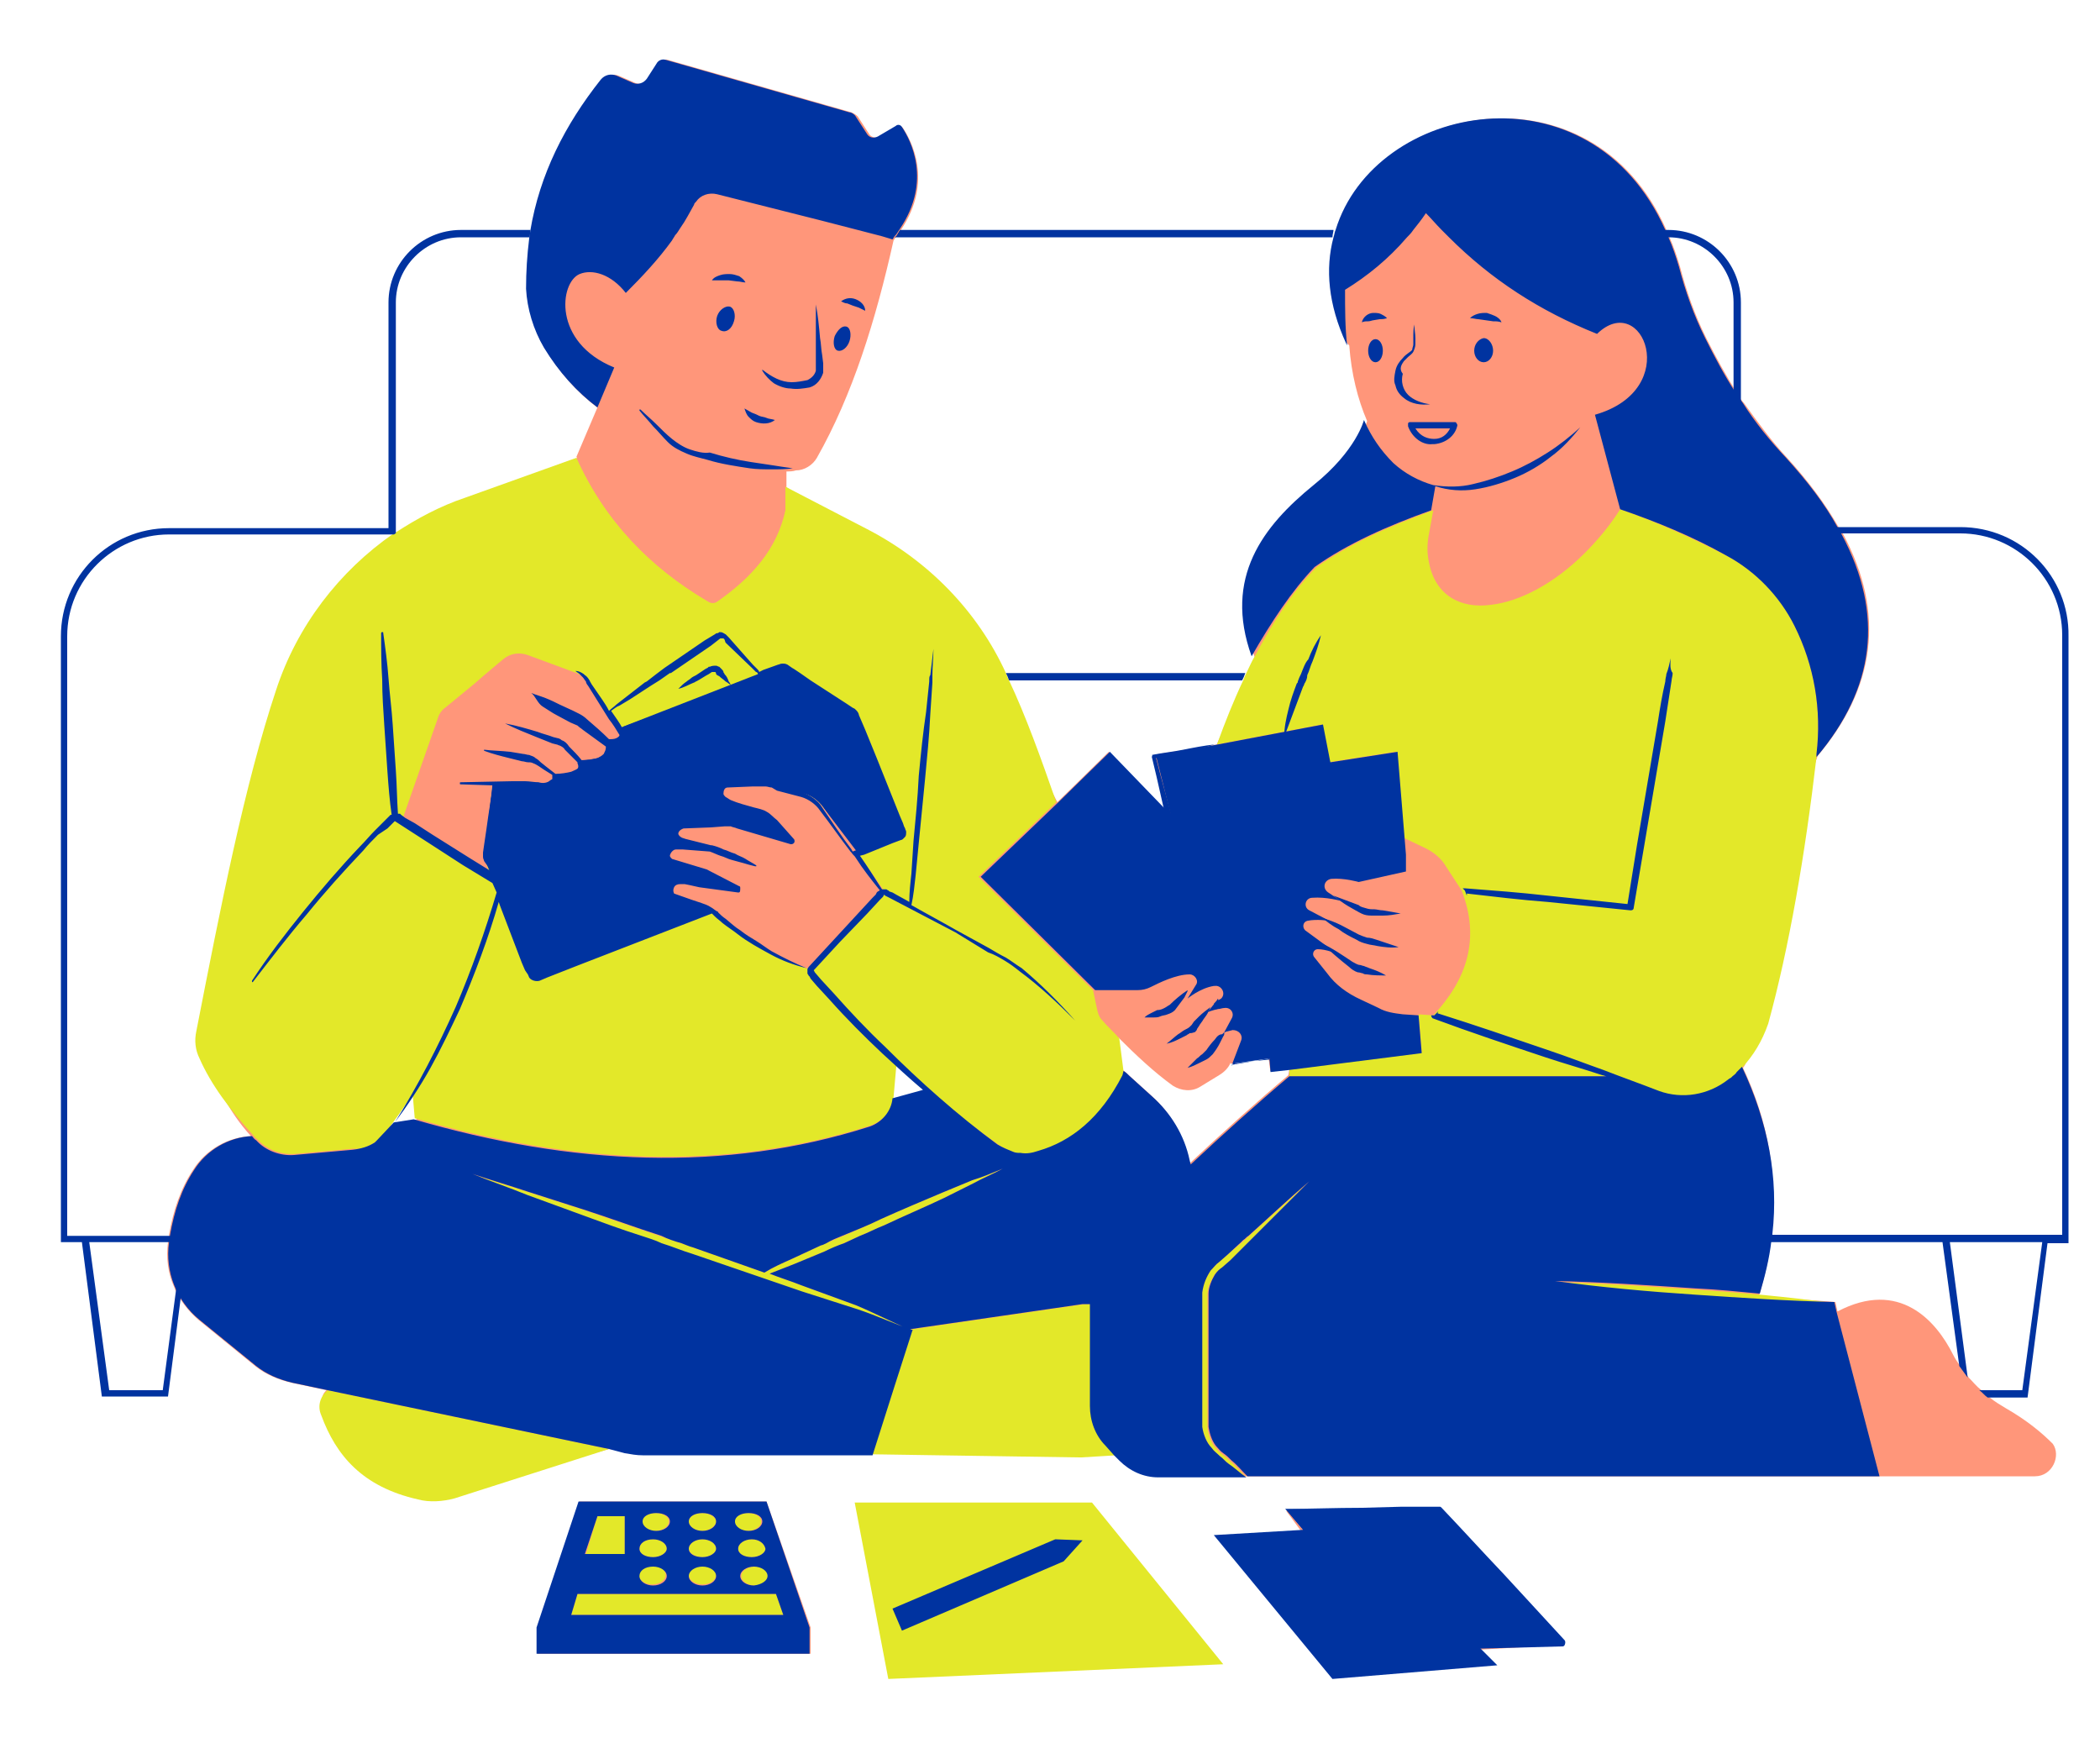
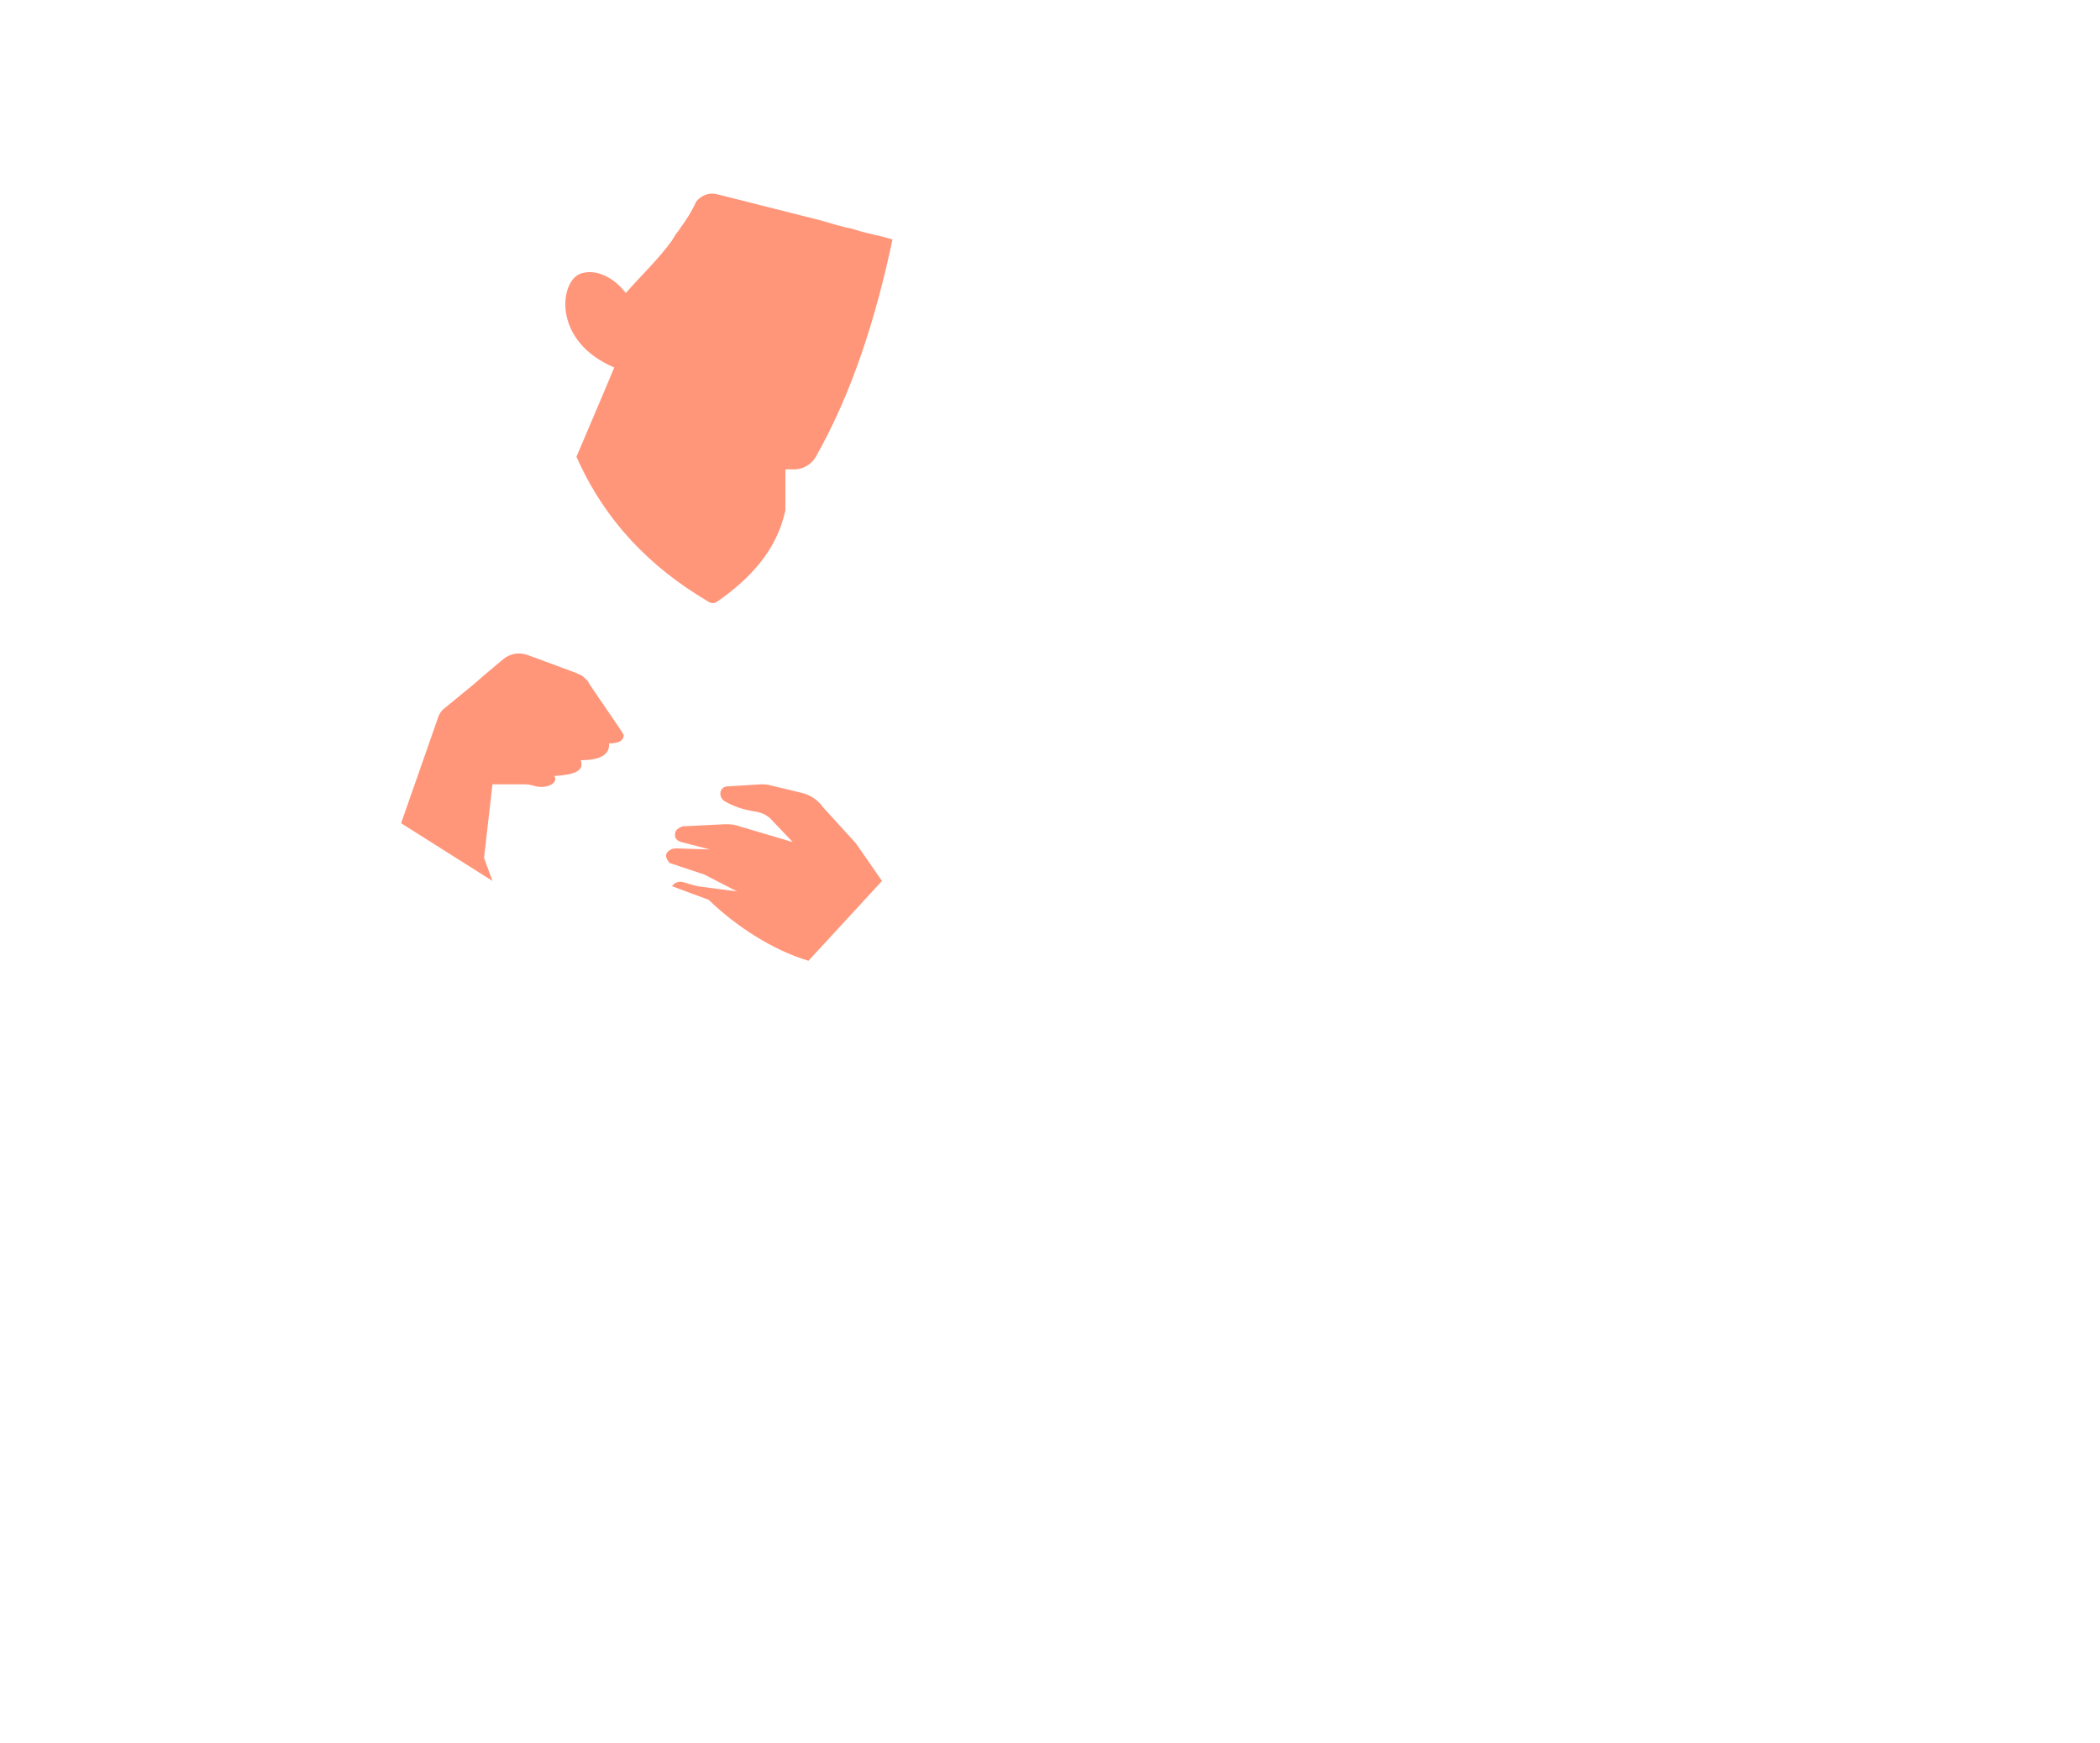
<svg xmlns="http://www.w3.org/2000/svg" xmlns:xlink="http://www.w3.org/1999/xlink" version="1.1" id="Capa_1" x="0px" y="0px" viewBox="0 0 200 166" style="enable-background:new 0 0 200 166;" xml:space="preserve">
  <style type="text/css">
	.st0{clip-path:url(#SVGID_2_);}
	.st1{fill:#FF967A;}
	.st2{clip-path:url(#SVGID_4_);}
	.st3{fill:#E3E829;}
	.st4{clip-path:url(#SVGID_6_);}
	.st5{fill:#0033A0;}
	.st6{clip-path:url(#SVGID_8_);}
</style>
  <g>
    <g>
      <defs>
-         <rect id="SVGID_1_" x="15.9" y="5.6" width="180.1" height="154.1" />
-       </defs>
+         </defs>
      <clipPath id="SVGID_2_">
        <use xlink:href="#SVGID_1_" style="overflow:visible;" />
      </clipPath>
      <g class="st0">
        <path class="st1" d="M103.5,143.5l11.6,14.4L85,159.3l-2.7-15.3L103.5,143.5z M55.2,143l-4,12v2.5h26V155L73,143H55.2z      M143.1,149.9c-2-2.1-4-4-6-6.1l0,0c0,0-0.1-0.1-0.2-0.1l-3.6-0.1l-3.7,0.1c-2.4,0.1-4.6,0.2-7,0.2h-0.1l0.1,0.1l-0.1-0.1     l1.4,1.9l-7.1,0.9l10.2,12.8l14.9-1l-1-1.4l0.2,0l6.9-0.4c0.1,0,0.2,0,0.2-0.1c0.1-0.1,0.1-0.3,0-0.5L143.1,149.9z M193.8,140.6     h-83.4c-1.4,0-2.7-0.6-3.7-1.6l-0.5-0.5l-3.8-1.1c-0.1,0-0.2,0-0.3,0l-19.4,1H61.2c-0.6,0-1.1-0.1-1.7-0.2L58,138l-14.6,4     c-1.1,0.4-2.3,0.4-3.5,0.1c-5.3-1.2-7.5-3.7-8.9-7.4c-0.3-0.8-0.6-1.7,0.1-2.3l-3.3-0.7c-1.3-0.3-2.5-0.8-3.5-1.6l-5.4-4.4     c-0.7-0.6-1.3-1.3-1.8-2.1c-0.2-0.3-0.4-0.7-0.5-1c-0.6-1.3-0.8-2.8-0.6-4.3c0,0,0-0.1,0-0.1c0-0.2,0.1-0.4,0.1-0.6     c0.4-2.3,1.1-4.4,2.3-6.2c1.2-1.9,3.3-3.1,5.5-3.2l0,0c-2.2-2.4-3.3-5-4.4-7.5c-0.4-0.8-0.4-1.7-0.3-2.6     c2.3-11.8,4.7-22.6,7.7-31.6c2.9-8.6,9.1-15.1,17.6-18.2L55,43.6l2-4.7c-2-1.5-3.7-3.4-5.1-5.7c-1-1.7-1.6-3.7-1.6-5.7     c0-1.7,0-3.3,0.3-4.8c0-0.2,0.1-0.4,0.1-0.7c0.9-5.4,3.3-10.1,6.7-14.4c0.4-0.4,1-0.6,1.5-0.4l1.6,0.7c0.5,0.2,1,0,1.3-0.4     l0.9-1.4c0.2-0.3,0.6-0.5,0.9-0.4l17.5,5c0.2,0.1,0.4,0.2,0.6,0.4l1.1,1.7c0.2,0.3,0.7,0.4,1,0.2l1.6-0.9     c0.2-0.1,0.5-0.1,0.6,0.1c0.8,1.2,2.9,5.1-0.2,9.7c0,0.1-0.1,0.1-0.1,0.2c-0.1,0.1-0.1,0.2-0.2,0.3c0,0.1-0.1,0.1-0.2,0.2     c-0.1,0.1-0.1,0.2-0.2,0.3c-1.7,7.6-3.9,14.7-7.3,20.7c-0.4,0.7-1.2,1.2-2,1.2c-0.3,0.1-0.6,0.1-0.9,0.1v1.5l7,5     c5.8,3,10.5,7.8,13.2,13.7c1.6,3.6,3.4,7,5.6,11.3l4.9-4.8l5.4,5.6c-0.4-1.7-0.8-3.4-1.2-5.1v0c0-0.1,0-0.2,0.1-0.2l0,0     c1-0.2,2-0.3,3-0.5c1-0.2,2-0.3,3-0.5c1.1-3,4.9-4.8,4.9-4.8l-1.3-3.5c-2.8-7.5,1.1-12.4,5.9-16.3c4.1-3.3,4.8-6.2,4.8-6.2h0     c-0.9-2.1-1.5-4.5-1.7-7.2l-0.2-0.2c-1.7-3.7-1.9-7.2-1.2-10.1c0-0.2,0.1-0.4,0.2-0.7c3.7-12.1,24.3-16.1,31.4,0c0,0,0,0,0,0     c0.1,0.2,0.2,0.4,0.3,0.7c0.4,0.9,0.7,1.8,1,2.8c0.6,2.3,1.4,4.6,2.5,6.8c0.9,1.8,1.9,3.6,2.9,5.2c0.2,0.3,0.4,0.7,0.7,1     c1.3,1.8,2.6,3.6,4.1,5.2c2.1,2.3,3.7,4.5,4.9,6.6c0.1,0.1,0.1,0.2,0.2,0.3c0.1,0.1,0.1,0.2,0.2,0.3c0,0,0,0,0,0     c4.1,7.6,3.1,14.7-2.4,21.2c-2.8,8.2-3.3,11.5-5.3,18.8c-0.6,1.7-0.7,9.7-1.8,10.9c3.4,7.2,3.7,14.6,1.5,21.8     c2.4,0.2,4.9,0.3,7.3,0.5c0,0,0,0,0,0l0.2,0.9c5.9-3.1,9.4,0.9,11,4.1c0.2,0.4,0.4,0.7,0.7,1.1c0.3,0.4,0.5,0.7,0.8,1.1     c0.4,0.4,0.7,0.8,1.2,1.2c0.3,0.2,0.5,0.5,0.8,0.7c0.5,0.4,1,0.7,1.5,1c2.1,1.2,3.5,2.4,4.5,3.4     C196.3,138.6,195.5,140.6,193.8,140.6z M39.7,106.6l-0.1-2.9c-0.6,0.9-1.8,2.7-2.5,3.5L39.7,106.6z M88.3,103.8     c-0.9-0.7-2.4-2.2-3.3-3l-0.2,4.1L88.3,103.8z M122.8,101.8l-1.8,0.2c-0.1-0.4-0.1-0.8-0.2-1.3h0c-1.2,0.2-2.3,0.4-3.5,0.6     c-0.1,0-0.1,0-0.1-0.1l0,0c-0.2,0.5-0.6,0.9-1.1,1.2l-1.8,1.1c-0.8,0.5-1.8,0.4-2.6-0.1c-1.8-1.3-3.5-2.9-5.2-4.6l0.4,3.1     c0.2,0.1,0.4,0.3,0.6,0.5l2.1,1.9c1.8,1.6,3.1,3.7,3.6,6.1l0.1,0.4c3.1-2.9,6.2-5.7,9.4-8.4L122.8,101.8z" />
      </g>
    </g>
    <g>
      <defs>
-         <rect id="SVGID_3_" x="18.5" y="42.8" width="156.9" height="117.2" />
-       </defs>
+         </defs>
      <clipPath id="SVGID_4_">
        <use xlink:href="#SVGID_3_" style="overflow:visible;" />
      </clipPath>
      <g class="st2">
        <path class="st3" d="M65.6,144.9c0-0.5,0.6-0.8,1.3-0.8c0.7,0,1.3,0.4,1.3,0.8s-0.6,0.9-1.3,0.9     C66.2,145.8,65.6,145.4,65.6,144.9z M63.7,144.9c0-0.5-0.6-0.8-1.3-0.8s-1.3,0.4-1.3,0.8s0.6,0.9,1.3,0.9S63.7,145.4,63.7,144.9z      M62.1,150.9c0.7,0,1.3-0.4,1.3-0.9c0-0.5-0.6-0.9-1.3-0.9c-0.7,0-1.3,0.4-1.3,0.9C60.9,150.5,61.4,150.9,62.1,150.9z      M66.9,148.3c0.7,0,1.3-0.4,1.3-0.8c0-0.5-0.6-0.9-1.3-0.9c-0.7,0-1.3,0.4-1.3,0.9C65.6,147.9,66.2,148.3,66.9,148.3z      M60.9,147.5c0,0.5,0.6,0.8,1.3,0.8c0.7,0,1.3-0.4,1.3-0.8c0-0.5-0.6-0.9-1.3-0.9C61.4,146.6,60.9,147,60.9,147.5z M31.2,132.4     c-0.7,0.6-1,1.5-0.6,2.4c1.4,3.8,3.9,6.8,9.2,8c1.1,0.3,2.4,0.2,3.5-0.1L58,138L31.2,132.4z M55,151.8l-0.6,2h20.2l-0.7-2H55z      M59.5,148v-3.6h-2.6l-1.1,3.6H59.5z M81.4,143.1l3.2,16.8l31.9-1.4l-12.5-15.4H81.4z M66.9,150.9c0.7,0,1.3-0.4,1.3-0.9     c0-0.5-0.6-0.9-1.3-0.9c-0.7,0-1.3,0.4-1.3,0.9C65.6,150.5,66.2,150.9,66.9,150.9z M81.5,124.3l-5.2-1.9c-1-0.4-2-0.7-3-1.1     c0.8-0.3,1.5-0.6,2.3-0.9l2.9-1.2c1.9-0.8,3.8-1.7,5.7-2.5c1.9-0.9,3.8-1.7,5.7-2.6l2.8-1.4c0.9-0.5,1.9-0.9,2.8-1.4     c-1,0.4-1.9,0.8-2.9,1.1l-2.9,1.2c-1.9,0.8-3.8,1.6-5.8,2.5c-1.9,0.9-3.8,1.7-5.7,2.5l-2.8,1.3c-0.9,0.4-1.8,0.8-2.6,1.3     c-2.3-0.8-4.5-1.6-6.8-2.4c-3.5-1.2-7-2.4-10.5-3.6l-5.3-1.7c-1.8-0.6-3.5-1.1-5.3-1.7c1.7,0.7,3.5,1.3,5.2,2l5.2,1.9     c3.5,1.3,7,2.5,10.4,3.7c3.5,1.2,7,2.4,10.5,3.6l5.3,1.7c1.8,0.6,3.5,1.4,5.3,2C84.9,125.9,83.2,125,81.5,124.3z M161.3,122.8     c-4.4-0.3-8.9-0.6-13.3-0.7c4.4,0.6,8.8,1,13.3,1.3c4.4,0.3,8.9,0.6,13.3,0.7C170.2,123.5,165.8,123.1,161.3,122.8z M116.9,119.5     l-0.8,0.7c-0.3,0.2-0.5,0.5-0.8,0.8c-0.4,0.6-0.7,1.3-0.8,2.1c0,0.7,0,1.4,0,2.1c0,2.8,0,5.6,0,8.5l0,1.1c0,0.4,0,0.7,0,1.1     c0.1,0.7,0.4,1.5,0.9,2c0.2,0.3,0.5,0.5,0.8,0.8c0.3,0.2,0.5,0.5,0.8,0.7c0.6,0.4,1.1,0.9,1.7,1.3c-0.5-0.5-1-1.1-1.5-1.5     c-0.3-0.3-0.5-0.5-0.8-0.7c-0.3-0.2-0.5-0.5-0.7-0.7c-0.4-0.5-0.6-1.2-0.7-1.8c0-0.3,0-0.7,0-1l0-1.1c0-2.8,0-5.6,0-8.5     c0-0.7,0-1.4,0-2.1c0-0.6,0.3-1.3,0.6-1.8c0.2-0.3,0.4-0.5,0.7-0.7l0.8-0.7l1.5-1.5c2-2,4-4,6-6c-2.1,1.9-4.2,3.8-6.3,5.7     L116.9,119.5z M84.9,131.9l-2.1,6.6l19.9,0.3c0.1,0,0.2,0,0.3,0l3.3-0.2l-0.8-0.9c-1-1-1.5-2.4-1.5-3.8v-9.7c-0.2,0-0.5,0-0.7,0     l-16.5,2.4h0l-0.1,0L84.9,131.9z M71.2,144.1c-0.7,0-1.3,0.4-1.3,0.8s0.6,0.9,1.3,0.9s1.3-0.4,1.3-0.9S71.9,144.1,71.2,144.1z      M71.6,146.6c-0.7,0-1.3,0.4-1.3,0.9c0,0.5,0.6,0.8,1.3,0.8c0.7,0,1.3-0.4,1.3-0.8C72.8,147,72.3,146.6,71.6,146.6z M70.6,150.1     c0,0.5,0.6,0.9,1.3,0.9c0.7,0,1.3-0.4,1.3-0.9c0-0.5-0.6-0.9-1.3-0.9C71.2,149.2,70.6,149.6,70.6,150.1z M35.7,108.8     c0.4-0.3,0.7-0.6,1-0.9c0.3-0.3,0.5-0.7,0.8-1.1c0.6-0.8,1.2-1.7,1.8-2.6l0.2,2.3c15.1,4.4,29.6,5.1,43.4,0.7     c0.6-0.2,1.1-0.6,1.5-1c0.4-0.5,0.6-1.1,0.7-1.7l0.3-3.4c0.9,0.9,1.8,1.7,2.8,2.5c2.3,2,4.6,3.8,7,5.5c0.5,0.3,1,0.5,1.5,0.7     c0.2,0.1,0.5,0.1,0.7,0.1c0.6,0.1,1.1,0,1.7-0.2c3.1-0.9,5.9-3.1,8-7.2L107,102l-0.4-3.1c-0.5-0.6-1.1-1.1-1.6-1.7     c-0.3-0.3-0.4-0.6-0.5-1l-0.4-1.9L93.2,83.5l7.4-7.1c-1.5-4.3-2.9-8.2-4.5-11.6c-0.1-0.2-0.2-0.4-0.3-0.7c0,0,0,0,0,0     c-2.7-5.9-7.4-10.7-13.2-13.7l-7.9-4.1v2.3c-0.8,3.6-3.1,6.4-6.4,8.6c-0.3,0.2-0.7,0.2-1,0c-5.4-3.2-9.7-7.6-12.4-13.6l-10.6,3.8     c-2.4,0.8-4.6,2-6.6,3.3c-0.1,0-0.1,0.1-0.2,0.1c-5.2,3.6-9.2,8.8-11.2,14.9c-3,9-5.3,20.7-7.6,32.5c-0.2,0.9-0.1,1.8,0.3,2.6     c1.1,2.5,2.9,4.9,5.1,7.3c0.1,0.1,0.2,0.3,0.4,0.4c0.9,1,2.3,1.5,3.6,1.4l5.6-0.5C34.4,109.5,35.1,109.2,35.7,108.8z M126.5,72.6     l6.4-1l0.8,9.8v-1.6l2.1,1c0.8,0.4,1.5,1,1.9,1.7l1.5,2.3c1.8,4.6,0.5,8.5-2.7,11.9l-1.4-0.1l0.3,3.6l-12.6,1.6l0,0.7h29.9     c0.5,0,1.1,0.1,1.6,0.2c0.1,0,0.1,0,0.2,0.1l3.5,1.2c2.2,0.8,4.7,0.4,6.6-1.1c0.1-0.1,0.2-0.1,0.3-0.2c0,0,0.1-0.1,0.1-0.1     c0.1-0.1,0.3-0.2,0.4-0.4c0.2-0.2,0.3-0.3,0.5-0.5c1.1-1.2,1.9-2.5,2.5-4.2c2-7.3,3.5-16,4.6-25.4c0-0.1,0-0.2,0-0.3     c0.5-4.2-0.2-8.4-2.1-12.2c-1.4-2.9-3.7-5.2-6.5-6.7c-3.3-1.7-6.6-3.2-10.1-4.4c-1,1.6-2.2,3-3.4,4.2c-2.9,2.9-6.2,4.6-8.9,4.9     c-2.9,0.4-5.3-0.9-5.9-4c-0.2-0.9-0.2-1.8,0-2.8l0.4-2.2c-4.2,1.5-8,3.2-11.1,5.4c-2.2,2.2-4.1,5.1-5.9,8.5v0     c-0.3,0.5-0.5,1-0.8,1.6c-0.1,0.2-0.2,0.4-0.3,0.7c-0.9,1.9-1.7,3.9-2.5,6.1l10-1.9L126.5,72.6z" />
      </g>
    </g>
    <g>
      <defs>
-         <rect id="SVGID_5_" x="5.8" y="21.4" width="191.2" height="138.6" />
-       </defs>
+         </defs>
      <clipPath id="SVGID_6_">
        <use xlink:href="#SVGID_5_" style="overflow:visible;" />
      </clipPath>
      <g class="st4">
-         <path class="st5" d="M85.9,79c0.1,0.3,0,0.6-0.3,0.7l-4.1,1.6l-3.1-4.4c-0.5-0.7-1.2-1.2-2.1-1.4l-2.9-0.7     c-0.3-0.1-0.6-0.1-1-0.1l-3.2,0.2c-0.7,0.1-0.8,1-0.2,1.4c0.7,0.4,1.6,0.8,3,1c0.6,0.1,1.2,0.4,1.6,0.9l1.9,2l-5.4-1.6     c-0.3-0.1-0.7-0.1-1.1-0.1l-4,0.2c-0.5,0.2-0.7,0.4-0.7,0.7c-0.1,0.4,0.2,0.7,0.6,0.8l2.7,0.7l-3.1-0.1c-0.2,0-0.4,0-0.6,0.1     c-0.6,0.3-0.6,0.8-0.1,1.3l3.3,1.1l3.1,1.6l-3.8-0.5L65,84c-0.4-0.1-0.8,0.1-1,0.4c-0.2,0.3-0.1,0.5,0.1,0.8l3.5,1.3     c0,0,0.1,0.1,0.1,0.1l-16.6,6.5c-0.3,0.1-0.6,0-0.7-0.3l-3.5-9.1l-0.8-2.1c0-0.1,0-0.2,0-0.3l0.8-6.8v0h0l0.1-0.5l12.1-4.7     l15.4-6c0.2-0.1,0.4,0,0.5,0.1l6.3,4.2c0.1,0.1,0.2,0.1,0.2,0.3L85.9,79z M115.8,95.4l-0.8,1c0,0,0.5-0.2,1-0.3     c0.2,0,0.4-0.1,0.6-0.1c0.6-0.1,1,0.5,0.7,1l-0.7,1.3c0,0,0.4-0.1,0.8-0.2c0.6,0,1,0.5,0.8,1l-0.8,2.1l0,0c0,0.1,0,0.1-0.1,0.2     l0.1-0.1l3.5-0.5l0.1,1.3l1.8-0.2l12.6-1.6l-0.3-3.6l-1.5-0.1c-0.8-0.1-1.6-0.2-2.3-0.6l-1.7-0.8c-1.3-0.6-2.4-1.4-3.2-2.5     l-1.2-1.5c-0.3-0.3-0.1-0.8,0.3-0.8c0.8,0,1.7,0.4,1.8,0.4l-3-2.2c-0.3-0.3-0.2-0.8,0.2-0.9c0.9-0.2,2.1,0,2.1,0l-1.9-1     c-0.6-0.3-0.4-1.2,0.3-1.2c1.3-0.1,2.7,0.3,2.7,0.3l-1.2-0.8c-0.6-0.4-0.4-1.2,0.3-1.3c1.2-0.1,2.6,0.3,2.6,0.3l4.5-1v-1.6     l-0.8-9.8l-6.4,1l-0.7-3.6l-10,1.9l-5.9,1.1l1.4,5.6l-5.8-6l-4.9,4.8l-7.4,7.1l10.9,10.8h4c0.5,0,0.9-0.1,1.3-0.3     c0.8-0.4,2.4-1.2,3.7-1.2c0.5,0,0.9,0.6,0.6,1l-0.8,1.3c0,0,1.2-1,2.5-1.2c0,0,0,0,0.1,0c0.6-0.1,1.1,0.7,0.6,1.2L115.8,95.4z      M137.1,143.7h-14.7l1.7,2l-8.5,0.5l11.3,13.7l15.7-1.3l-1.9-1.9l8.1-0.2L137.1,143.7z M50.4,22.6h-6.5c-3.4,0-6.2,2.8-6.2,6.2     v22c-0.1,0-0.1,0.1-0.2,0.1H16.1c-5.3,0-9.7,4.3-9.7,9.7v57.1H18l-0.8,6L16,133H9.7l-1.9-14.7h-2V60.6c0-5.7,4.6-10.3,10.3-10.3     H37V28.8c0-3.8,3.1-6.9,6.9-6.9h6.6C50.5,22.1,50.5,22.4,50.4,22.6z M8.5,118.3l1.9,14.1h5.1l1.3-9.8l0.6-4.3H8.5z M186.7,50.2     h-11.9c0.1,0.1,0.1,0.2,0.2,0.3c0.1,0.1,0.1,0.2,0.2,0.3c0,0,0,0,0,0h11.5c5.3,0,9.7,4.3,9.7,9.7v57.1h-27.7c0,0.2,0,0.4-0.1,0.7     H185l1.6,11.8c0.3,0.4,0.5,0.7,0.8,1.1l-1.7-12.9h8.8l-1.9,14.1h-4.1c0.3,0.2,0.5,0.5,0.8,0.7h3.8l1.9-14.7h2V60.6     C197.1,54.9,192.5,50.2,186.7,50.2z M127,21.9H85.7c0,0.1-0.1,0.1-0.1,0.2c-0.1,0.1-0.1,0.2-0.2,0.3c0,0.1-0.1,0.1-0.2,0.2h41.7     C126.9,22.3,127,22.1,127,21.9z M158.9,21.9h-0.5c0,0,0,0,0,0c0.1,0.2,0.2,0.4,0.3,0.7h0.2c3.4,0,6.2,2.8,6.2,6.2v8.6     c0.2,0.3,0.4,0.7,0.7,1v-9.6C165.8,25,162.7,21.9,158.9,21.9z M118.3,64.8c0.1-0.2,0.2-0.4,0.3-0.7H95.8c0.1,0.2,0.2,0.4,0.3,0.7     H118.3z" />
-       </g>
+         </g>
    </g>
-     <path class="st1" d="M59.1,69.5l0.3,0.5c0,0.5-0.4,0.8-1.4,0.8c0.1,1.1-0.9,1.6-2.7,1.6c0.4,1-0.6,1.4-2.5,1.5   c0.4,0.7-0.7,1.2-1.7,1c-0.4-0.1-0.7-0.2-1.1-0.2h-3.1v0l-0.8,7l0.8,2.2l-8.7-5.5l3.5-10c0.1-0.4,0.4-0.8,0.7-1l2.8-2.3l0.8-0.7   l1.9-1.6c0.7-0.6,1.6-0.7,2.4-0.4l4.6,1.7c0.2,0.1,0.4,0.2,0.6,0.3c0.2,0.2,0.5,0.4,0.6,0.7c0,0,0,0,0,0L59.1,69.5z M78.4,76.9   c-0.5-0.7-1.2-1.2-2.1-1.4l-2.9-0.7c-0.3-0.1-0.6-0.1-1-0.1l-3.2,0.2c-0.7,0.1-0.8,1-0.2,1.4c0.7,0.4,1.6,0.8,3,1   c0.6,0.1,1.2,0.4,1.6,0.9l1.9,2l-5.4-1.6c-0.3-0.1-0.7-0.1-1.1-0.1l-4,0.2c-0.5,0.2-0.7,0.4-0.7,0.7c-0.1,0.4,0.2,0.7,0.6,0.8   l2.7,0.7l-3.1-0.1c-0.2,0-0.4,0-0.6,0.1c-0.6,0.3-0.6,0.8-0.1,1.3l3.3,1.1l3.1,1.6l-3.8-0.5L65,84c-0.4-0.1-0.8,0.1-1,0.4   c-0.2,0.3-0.1,0.5,0.1,0.8l3.5,1.3c0,0,0.1,0.1,0.1,0.1c2.5,2.4,6,4.7,9.4,5.7l7-7.6l-2.5-3.6L78.4,76.9z M68.3,57.3   c3.3-2.3,5.7-5,6.5-8.7v-3.9c0.3,0,0.6,0,0.9,0c0.8,0,1.6-0.5,2-1.2c3.4-6,5.7-13.1,7.3-20.7c-0.4-0.1-0.7-0.2-1.1-0.3   c-0.9-0.2-1.8-0.4-2.7-0.7c-1-0.2-2-0.5-3-0.8l-9.9-2.5c0,0,0,0,0,0c-0.8-0.2-1.5,0.1-2,0.7c-0.4,0.9-0.9,1.7-1.5,2.5   c-0.1,0.2-0.3,0.4-0.5,0.7c-0.1,0.2-0.2,0.3-0.3,0.5c-1.3,1.8-2.9,3.3-4.4,5c-1.4-1.8-3.2-2.3-4.4-1.8c-1.9,0.8-2.6,6.4,3.3,8.9   l-1.6,3.8l-2,4.7c2.7,6.1,7,10.5,12.4,13.7C67.7,57.5,68,57.5,68.3,57.3z" />
+     <path class="st1" d="M59.1,69.5l0.3,0.5c0,0.5-0.4,0.8-1.4,0.8c0.1,1.1-0.9,1.6-2.7,1.6c0.4,1-0.6,1.4-2.5,1.5   c0.4,0.7-0.7,1.2-1.7,1c-0.4-0.1-0.7-0.2-1.1-0.2h-3.1v0l-0.8,7l0.8,2.2l-8.7-5.5l3.5-10c0.1-0.4,0.4-0.8,0.7-1l2.8-2.3l0.8-0.7   l1.9-1.6c0.7-0.6,1.6-0.7,2.4-0.4l4.6,1.7c0.2,0.1,0.4,0.2,0.6,0.3c0.2,0.2,0.5,0.4,0.6,0.7c0,0,0,0,0,0L59.1,69.5z M78.4,76.9   c-0.5-0.7-1.2-1.2-2.1-1.4l-2.9-0.7c-0.3-0.1-0.6-0.1-1-0.1l-3.2,0.2c-0.7,0.1-0.8,1-0.2,1.4c0.7,0.4,1.6,0.8,3,1   c0.6,0.1,1.2,0.4,1.6,0.9l1.9,2l-5.4-1.6c-0.3-0.1-0.7-0.1-1.1-0.1l-4,0.2c-0.5,0.2-0.7,0.4-0.7,0.7c-0.1,0.4,0.2,0.7,0.6,0.8   l2.7,0.7l-3.1-0.1c-0.2,0-0.4,0-0.6,0.1c-0.6,0.3-0.6,0.8-0.1,1.3l3.3,1.1l3.1,1.6l-3.8-0.5L65,84c-0.4-0.1-0.8,0.1-1,0.4   l3.5,1.3c0,0,0.1,0.1,0.1,0.1c2.5,2.4,6,4.7,9.4,5.7l7-7.6l-2.5-3.6L78.4,76.9z M68.3,57.3   c3.3-2.3,5.7-5,6.5-8.7v-3.9c0.3,0,0.6,0,0.9,0c0.8,0,1.6-0.5,2-1.2c3.4-6,5.7-13.1,7.3-20.7c-0.4-0.1-0.7-0.2-1.1-0.3   c-0.9-0.2-1.8-0.4-2.7-0.7c-1-0.2-2-0.5-3-0.8l-9.9-2.5c0,0,0,0,0,0c-0.8-0.2-1.5,0.1-2,0.7c-0.4,0.9-0.9,1.7-1.5,2.5   c-0.1,0.2-0.3,0.4-0.5,0.7c-0.1,0.2-0.2,0.3-0.3,0.5c-1.3,1.8-2.9,3.3-4.4,5c-1.4-1.8-3.2-2.3-4.4-1.8c-1.9,0.8-2.6,6.4,3.3,8.9   l-1.6,3.8l-2,4.7c2.7,6.1,7,10.5,12.4,13.7C67.7,57.5,68,57.5,68.3,57.3z" />
    <g>
      <defs>
-         <rect id="SVGID_7_" x="15.9" y="5.6" width="164" height="152.3" />
-       </defs>
+         </defs>
      <clipPath id="SVGID_8_">
        <use xlink:href="#SVGID_7_" style="overflow:visible;" />
      </clipPath>
      <g class="st6">
        <path class="st5" d="M130.4,92.2c0.6,0.2,1.1,0.4,1.6,0.7c-0.6,0-1.2,0-1.8-0.1c-0.1,0-0.3,0-0.4-0.1c-0.1,0-0.3-0.1-0.5-0.1     c-0.3-0.1-0.6-0.3-0.8-0.5c-0.9-0.7-1.8-1.5-2.7-2.3c1.1,0.5,2.1,1.2,3,1.8c0.2,0.1,0.5,0.3,0.7,0.3c0.1,0,0.3,0.1,0.4,0.1     C130.1,92.1,130.2,92.1,130.4,92.2z M125.2,54c3.1-2.2,6.9-3.9,11.1-5.4l0.4-2.3c1.2,0.4,2.5,0.5,3.8,0.3     c1.3-0.2,2.6-0.6,3.8-1.1c1.2-0.5,2.4-1.2,3.4-2c1.1-0.8,2-1.8,2.8-2.8c-1,0.9-2,1.7-3.1,2.4c-1.1,0.7-2.2,1.3-3.4,1.8     c-1.2,0.5-2.4,0.9-3.7,1.2c-1.2,0.3-2.5,0.3-3.8,0.1c-1.4-0.4-2.7-1.1-3.8-2.1c-1.2-1.2-2.1-2.5-2.8-4.1h0c0,0-0.7,2.9-4.8,6.2     c-4.8,3.9-8.6,8.8-5.9,16.3C121.1,59.2,123,56.3,125.2,54z M73,143l4.1,12v2.5h-26V155l4-12H73z M71.6,146.6     c-0.7,0-1.3,0.4-1.3,0.9c0,0.5,0.6,0.8,1.3,0.8c0.7,0,1.3-0.4,1.3-0.8C72.8,147,72.3,146.6,71.6,146.6z M70,144.9     c0,0.5,0.6,0.9,1.3,0.9s1.3-0.4,1.3-0.9s-0.6-0.8-1.3-0.8S70,144.4,70,144.9z M65.6,144.9c0,0.5,0.6,0.9,1.3,0.9     c0.7,0,1.3-0.4,1.3-0.9s-0.6-0.8-1.3-0.8C66.2,144.1,65.6,144.4,65.6,144.9z M65.6,147.5c0,0.5,0.6,0.8,1.3,0.8     c0.7,0,1.3-0.4,1.3-0.8c0-0.5-0.6-0.9-1.3-0.9C66.2,146.6,65.6,147,65.6,147.5z M65.6,150.1c0,0.5,0.6,0.9,1.3,0.9     c0.7,0,1.3-0.4,1.3-0.9c0-0.5-0.6-0.9-1.3-0.9C66.2,149.2,65.6,149.6,65.6,150.1z M61.2,144.9c0,0.5,0.6,0.9,1.3,0.9     s1.3-0.4,1.3-0.9s-0.6-0.8-1.3-0.8S61.2,144.4,61.2,144.9z M60.9,147.5c0,0.5,0.6,0.8,1.3,0.8c0.7,0,1.3-0.4,1.3-0.8     c0-0.5-0.6-0.9-1.3-0.9C61.4,146.6,60.9,147,60.9,147.5z M60.9,150.1c0,0.5,0.6,0.9,1.3,0.9c0.7,0,1.3-0.4,1.3-0.9     c0-0.5-0.6-0.9-1.3-0.9C61.4,149.2,60.9,149.6,60.9,150.1z M55.7,148h3.8v-3.6h-2.6L55.7,148z M73.9,151.8H55l-0.6,2h20.2     L73.9,151.8z M73.1,150.1c0-0.5-0.6-0.9-1.3-0.9c-0.7,0-1.3,0.4-1.3,0.9c0,0.5,0.6,0.9,1.3,0.9C72.6,150.9,73.1,150.5,73.1,150.1     z M117.4,101.4c1.2-0.2,2.3-0.4,3.5-0.6h0c0.1,0.4,0.1,0.8,0.2,1.3c-0.2-2.4-0.4-4.7-0.6-7.1l-0.3-3.5l-0.4-3.5     c-0.3-2.3-0.5-4.7-0.8-7l-0.4-3.5c-0.1-1.1-0.3-2.2-0.4-3.3l4.1-0.7c1.5-0.3,2.9-0.5,4.4-0.8c-1.5,0.2-2.9,0.3-4.4,0.5l-4.4,0.6     c-0.1,0-0.2,0.1-0.2,0.3l0,0c0.1,1.2,0.2,2.4,0.4,3.5l0.4,3.5c0.3,2.4,0.5,4.7,0.8,7l0.4,3.5l0.5,3.5c0.3,1.9,0.5,3.8,0.8,5.8     c0,0,0,0,0,0c-1.1,0.1-2.3,0.2-3.4,0.4c0-0.1,0-0.1-0.1-0.2l-0.1,0.2l0,0c0,0.1,0,0.1-0.1,0.2     C117.3,101.4,117.3,101.4,117.4,101.4z M131,32.3c-0.4,0-0.7,0.5-0.7,1.1c0,0.6,0.3,1.1,0.7,1.1c0.4,0,0.7-0.5,0.7-1.1     C131.7,32.8,131.4,32.3,131,32.3z M131.7,86.7c-0.3,0-0.6-0.1-0.8-0.1c-0.3,0-0.5,0-0.8-0.1c-0.3-0.1-0.5-0.1-0.7-0.3     c-0.3-0.1-0.5-0.2-0.8-0.3c-0.5-0.2-1.1-0.4-1.6-0.6c0.5,0.4,0.9,0.7,1.4,1c0.2,0.1,0.5,0.3,0.7,0.4c0.2,0.1,0.5,0.3,0.8,0.4     c0.3,0.1,0.6,0.1,0.9,0.1c0.3,0,0.6,0,0.9,0c0.6,0,1.1-0.1,1.7-0.2C132.9,86.9,132.3,86.8,131.7,86.7z M115.7,99     c-0.3,0.3-0.6,0.7-0.8,1c-0.1,0.1-0.2,0.2-0.4,0.4c-0.2,0.1-0.3,0.3-0.5,0.4c-0.3,0.3-0.6,0.6-0.9,0.9c0.4-0.1,0.8-0.3,1.2-0.5     c0.2-0.1,0.4-0.2,0.6-0.3c0.2-0.1,0.4-0.3,0.6-0.5c0.3-0.4,0.5-0.7,0.7-1.1c0.1-0.2,0.2-0.4,0.3-0.6c0.1-0.1,0.1-0.2,0.1-0.4     c0,0,0.1,0,0.1,0c0-0.1,0-0.1,0-0.2l0,0.1c0,0,0,0,0,0c-0.1,0.1-0.2,0.2-0.3,0.3C116.1,98.5,115.9,98.7,115.7,99z M123.9,64.2     c-0.1,0.2-0.2,0.4-0.3,0.7c0,0.1,0,0.1-0.1,0.2c-0.3,0.8-0.6,1.6-0.8,2.5c-0.2,0.8-0.4,1.7-0.4,2.6l1.8-4.8     c0.1-0.1,0.1-0.3,0.2-0.4c0.1-0.2,0.2-0.4,0.2-0.7c0.2-0.4,0.3-0.9,0.5-1.3c0.3-0.8,0.6-1.6,0.8-2.5c-0.5,0.7-0.9,1.5-1.2,2.3     C124.3,63.1,124.1,63.7,123.9,64.2z M143,30.7c-0.1-0.3-0.4-0.5-0.6-0.6c-0.2-0.1-0.5-0.2-0.8-0.3c-0.3,0-0.6,0-0.9,0.1     c-0.3,0.1-0.5,0.2-0.7,0.4c0.3,0,0.6,0.1,0.8,0.1l0.7,0.1l0.7,0.1C142.5,30.6,142.7,30.6,143,30.7z M140.4,33.4     c0,0.6,0.4,1.1,0.9,1.1c0.5,0,0.9-0.5,0.9-1.1c0-0.6-0.4-1.2-0.9-1.2C140.8,32.3,140.4,32.8,140.4,33.4z M159.1,62.7     c-0.1,0.5-0.2,1-0.4,1.5c0,0.2-0.1,0.4-0.1,0.7c-0.3,1.3-0.5,2.5-0.7,3.8l-1,5.9l-1,5.9l-0.9,5.6l-7.6-0.8     c-2.6-0.3-5.3-0.5-7.9-0.7h0c-0.1,0-0.1,0-0.2,0l0.2,0.2c0.1,0.2,0.1,0.3,0.2,0.5l0-0.2c2.6,0.3,5.1,0.6,7.7,0.8l7.9,0.8     c0.2,0,0.3-0.1,0.3-0.3l1-5.9l1-5.9l1-5.9c0.2-1.3,0.4-2.6,0.6-3.9c0-0.2,0.1-0.4,0.1-0.7C159,63.7,159.1,63.2,159.1,62.7     C159.1,62.7,159.1,62.7,159.1,62.7C159.1,62.7,159.1,62.7,159.1,62.7z M131.5,29.9c-0.2-0.1-0.5-0.1-0.7-0.1     c-0.5,0-1,0.4-1.1,0.9c0.2-0.1,0.4-0.1,0.6-0.1c0.2,0,0.4-0.1,0.5-0.1l0.6-0.1c0.2,0,0.4,0,0.7-0.1     C131.9,30.1,131.7,30,131.5,29.9z M134.1,40.6c0-0.1,0-0.2,0-0.3c0.1-0.1,0.1-0.1,0.2-0.1h4.2c0.1,0,0.2,0,0.2,0.1     c0.1,0.1,0.1,0.2,0.1,0.2c-0.2,1-1.1,1.7-2.2,1.8c-0.1,0-0.1,0-0.2,0C135.5,42.4,134.5,41.7,134.1,40.6z M134.8,40.8     c0.5,0.8,1.2,1,1.8,1c0.7,0,1.2-0.4,1.5-1H134.8z M133.7,34.4l0.2-0.2c0.1-0.1,0.1-0.1,0.2-0.2c0.1-0.1,0.4-0.3,0.5-0.5     c0.1-0.2,0.2-0.5,0.2-0.7l0-0.6c0-0.4-0.1-0.8-0.1-1.3c0,0,0,0,0,0c0,0,0,0,0,0c-0.1,0.4-0.1,0.8-0.1,1.3l0,0.6     c0,0.2-0.1,0.3-0.1,0.5c-0.1,0.2-0.6,0.4-0.9,0.8c-0.3,0.3-0.6,0.7-0.7,1.2c-0.1,0.5-0.2,1,0,1.4c0.1,0.5,0.4,0.9,0.8,1.2     c0.7,0.6,1.7,0.7,2.5,0.6c0,0,0,0,0,0c0,0,0,0,0,0c-0.8-0.1-1.6-0.4-2.1-0.9c-0.5-0.5-0.7-1.3-0.5-2     C133.2,35.1,133.5,34.7,133.7,34.4z M131.1,89.5c-0.3-0.1-0.6-0.2-0.9-0.2c-0.3-0.1-0.6-0.2-0.8-0.3c-0.6-0.3-1.1-0.6-1.7-0.9     c-0.6-0.3-1.2-0.5-1.8-0.7c0.5,0.4,1,0.8,1.6,1.1c0.5,0.4,1.1,0.7,1.7,1c0.3,0.2,0.6,0.3,1,0.4c0.3,0.1,0.6,0.1,1,0.2     c0.6,0.1,1.3,0.2,2,0.1C132.3,89.9,131.7,89.7,131.1,89.5z M68.3,30.1c-0.2,0.6,0,1.3,0.4,1.4c0.5,0.2,1-0.2,1.2-0.9     c0.2-0.6,0-1.3-0.4-1.4C69.1,29.1,68.5,29.5,68.3,30.1z M65.7,42.8c-0.6-0.2-1.2-0.6-1.7-1c-0.5-0.4-1-0.9-1.5-1.4     c-0.5-0.5-1-0.9-1.5-1.4c0,0-0.1,0-0.1,0c0,0,0,0.1,0,0.1c0.4,0.5,0.9,1,1.3,1.5c0.5,0.5,0.9,1,1.4,1.5c0.5,0.5,1.1,0.8,1.8,1.1     c0.7,0.3,1.3,0.4,2,0.6c1.3,0.4,2.7,0.6,4,0.8c0.7,0.1,1.4,0.1,2.1,0.1c0.7,0,1.4,0,2-0.1c-0.7-0.1-1.4-0.2-2-0.3     c-0.7-0.1-1.3-0.2-2-0.3c-1.3-0.2-2.6-0.5-3.9-0.9C67,43.2,66.3,43,65.7,42.8z M70.4,26.3c-0.3-0.1-0.6-0.2-0.9-0.2     c-0.3,0-0.6,0-0.9,0.1c-0.3,0.1-0.6,0.2-0.8,0.5l0.8,0l0.8,0l0.8,0.1c0.3,0,0.5,0.1,0.8,0.1C70.9,26.7,70.7,26.5,70.4,26.3z      M72,40.2c0.6,0.2,1.3,0.2,1.8-0.2c-0.3-0.1-0.6-0.1-0.8-0.2c-0.2-0.1-0.5-0.1-0.7-0.2c-0.2-0.1-0.4-0.2-0.7-0.3     c-0.2-0.1-0.5-0.3-0.7-0.4c0.1,0.3,0.2,0.6,0.4,0.8C71.5,39.9,71.7,40.1,72,40.2z M85,153.2l0.9,2.1l15.4-6.6l1.8-2l-2.6-0.1     L85,153.2z M113.8,98.3c0.1-0.1,0.2-0.2,0.2-0.3l0.2-0.3c0.1-0.2,0.3-0.4,0.4-0.6c0.2-0.3,0.4-0.5,0.5-0.8     c0.1-0.1,0.1-0.3,0.2-0.4c-0.4,0.3-0.8,0.6-1.1,0.9c-0.2,0.2-0.3,0.3-0.5,0.5l-0.2,0.3c-0.1,0.1-0.2,0.2-0.2,0.2     c-0.1,0.1-0.3,0.2-0.5,0.3c-0.2,0.1-0.4,0.3-0.6,0.4c-0.4,0.3-0.7,0.6-1.1,0.9c0.5-0.1,0.9-0.3,1.3-0.5c0.2-0.1,0.4-0.2,0.6-0.3     c0.1-0.1,0.2-0.1,0.3-0.2C113.6,98.4,113.7,98.3,113.8,98.3z M149,156.2c0.1,0.1,0.1,0.3,0,0.5c-0.1,0.1-0.1,0.1-0.2,0.1     l-7.5,0.2l-7.5,0.2h0c-0.1,0-0.2,0-0.2-0.1l-11.1-13.4l11.4,12.9l7.4-0.3l6.3-0.2c-1.9-1.1-3.9-2.1-5.8-3.2     c-2.3-1.3-4.5-2.6-6.8-3.9h0c-0.1,0-0.1-0.1-0.1-0.2c0.4-0.9,0.7-1.8,1.1-2.6l1-2.3c0,0,0,0,0,0l-14.6-0.2c2.4,0,4.8-0.1,7.3-0.1     l3.7-0.1l3.7,0c0.1,0,0.1,0,0.2,0.1l0,0c2,2.1,3.9,4.2,5.9,6.3L149,156.2z M147.1,155.2l-4.5-4.9c-1.9-2.1-3.8-4.2-5.7-6.3     l-0.8,2.4c-0.3,0.8-0.6,1.6-0.8,2.4c2.3,1.2,4.5,2.4,6.8,3.6C143.7,153.3,145.4,154.3,147.1,155.2z M77.1,36.9     c0.7-0.2,1.1-0.8,1.3-1.4c0-0.2,0-0.3,0-0.5l0-0.4l-0.1-0.8c-0.1-0.5-0.1-1.1-0.2-1.6C78,31.1,77.9,30,77.7,29c0,0,0,0,0,0     c0,0,0,0,0,0c0,1.1,0,2.1,0,3.2c0,0.5,0,1.1,0,1.6l0,0.8l0,0.4c0,0.1,0,0.2,0,0.3c-0.1,0.4-0.4,0.7-0.8,0.9     c-0.5,0.1-1,0.2-1.5,0.2c-1,0-1.9-0.5-2.8-1.2c0,0,0,0,0,0c0,0,0,0,0,0.1c0.3,0.5,0.7,0.9,1.1,1.2c0.5,0.3,1.1,0.5,1.6,0.5     C75.9,37.1,76.5,37,77.1,36.9z M109.7,72.1c0.6,2.4,1.1,4.9,1.7,7.3c0.6,2.4,1.2,4.9,1.8,7.3c0.6,2.4,1.2,4.7,1.9,7.1     c0.1,0,0.1,0,0.2,0c0,0,0,0,0.1,0c0.1,0,0.2,0,0.3,0c-0.6-2.4-1.2-4.8-1.8-7.2c-0.6-2.4-1.2-4.9-1.9-7.3     c-0.6-2.4-1.3-4.7-1.9-7.1c0.9-0.2,1.8-0.4,2.7-0.6c1-0.2,2-0.4,2.9-0.7c-1,0.1-2,0.3-3,0.5c-1,0.2-2,0.3-3,0.5l0,0     C109.8,71.9,109.7,72,109.7,72.1L109.7,72.1z M79.5,32c-0.2,0.6-0.1,1.3,0.3,1.4c0.4,0.1,0.9-0.3,1.1-0.9     c0.2-0.6,0.1-1.3-0.3-1.4C80.2,31,79.8,31.4,79.5,32z M110.5,96.8c0.2-0.1,0.5-0.1,0.7-0.2c0.3-0.1,0.5-0.2,0.7-0.4l0,0     c0.3-0.4,0.6-0.8,0.9-1.2c0,0,0,0,0,0c0.1-0.2,0.2-0.4,0.3-0.6c0,0,0,0,0-0.1c-0.6,0.4-1.2,0.9-1.7,1.4c-0.2,0.1-0.3,0.2-0.5,0.3     c-0.2,0.1-0.4,0.2-0.7,0.2c-0.2,0.1-0.4,0.2-0.6,0.3c-0.2,0.1-0.4,0.2-0.6,0.4c0.3,0,0.5,0,0.7,0     C110.1,96.9,110.3,96.9,110.5,96.8z M115.8,96.1c0.1,0,0.2,0,0.2-0.1c0.1,0,0.1,0,0.2,0c-0.1-0.3-0.1-0.6-0.2-0.9l-0.2,0.3     l-0.2,0.2C115.7,95.8,115.7,95.9,115.8,96.1z M81.8,29.3l0.6,0.3c0-0.5-0.4-0.9-0.9-1.1c-0.5-0.2-1-0.1-1.4,0.2     c0.2,0.1,0.4,0.2,0.6,0.2l0.5,0.2L81.8,29.3z M179,140.6h-60.2c-0.5-0.5-1-1.1-1.5-1.5c-0.3-0.3-0.5-0.5-0.8-0.7     c-0.3-0.2-0.5-0.5-0.7-0.7c-0.4-0.5-0.6-1.2-0.7-1.8c0-0.3,0-0.7,0-1l0-1.1c0-2.8,0-5.6,0-8.5c0-0.7,0-1.4,0-2.1     c0-0.6,0.3-1.3,0.6-1.8c0.2-0.3,0.4-0.5,0.7-0.7l0.8-0.7l1.5-1.5l0.1-0.1c0.2-0.2,0.4-0.4,0.7-0.7c1.7-1.7,3.5-3.5,5.2-5.2     c-2,1.7-3.9,3.5-5.8,5.2c-0.2,0.1-0.3,0.3-0.5,0.4l-0.2,0.2l-1.3,1.2l-0.8,0.7c-0.3,0.2-0.5,0.5-0.8,0.8     c-0.4,0.6-0.7,1.3-0.8,2.1c0,0.7,0,1.4,0,2.1c0,2.8,0,5.6,0,8.5l0,1.1c0,0.4,0,0.7,0,1.1c0.1,0.7,0.4,1.5,0.9,2     c0.2,0.3,0.5,0.5,0.8,0.8c0.3,0.2,0.5,0.5,0.8,0.7c0.6,0.4,1.1,0.9,1.7,1.3h-8.4c-1.4,0-2.7-0.6-3.7-1.6l-0.5-0.5l-0.8-0.9     c-1-1-1.5-2.4-1.5-3.8v-9.7c-0.2,0-0.5,0-0.7,0l-16.5,2.4h0c-1.7-0.7-3.4-1.6-5.1-2.3l-5.2-1.9c-1-0.4-2-0.7-3-1.1     c0.8-0.3,1.5-0.6,2.3-0.9l2.9-1.2c0.6-0.3,1.3-0.6,1.9-0.8l1.5-0.7c0.8-0.3,1.5-0.7,2.3-1c1.9-0.9,3.8-1.7,5.7-2.6l2.8-1.4     c0.9-0.5,1.9-0.9,2.8-1.4c-1,0.4-1.9,0.8-2.9,1.1l-2.9,1.2c-1.9,0.8-3.8,1.6-5.8,2.5c-1.2,0.6-2.5,1.1-3.7,1.6     c-0.5,0.2-1,0.4-1.5,0.7c-0.2,0.1-0.4,0.2-0.5,0.2l-2.8,1.3c-0.9,0.4-1.8,0.8-2.6,1.3c-2.3-0.8-4.5-1.6-6.8-2.4     c-0.4-0.1-0.8-0.3-1.1-0.4c-0.7-0.2-1.3-0.4-1.9-0.7c-2.5-0.8-4.9-1.7-7.4-2.5l-5.3-1.7c-1.8-0.6-3.5-1.1-5.3-1.7     c1.7,0.7,3.5,1.3,5.2,2l5.2,1.9c1.9,0.7,3.8,1.4,5.7,2c0.6,0.2,1.3,0.4,1.9,0.7c1,0.3,1.9,0.7,2.9,1c3.5,1.2,7,2.4,10.5,3.6     l5.3,1.7c1.8,0.6,3.5,1.4,5.3,2l-0.1,0l-1.7,5.3l-2.1,6.6H61.2c-0.6,0-1.1-0.1-1.7-0.2L58,138l-26.8-5.6l-3.3-0.7     c-1.3-0.3-2.5-0.8-3.5-1.6l-5.4-4.4c-2.2-1.8-3.3-4.6-2.9-7.4c0,0,0-0.1,0-0.1c0-0.2,0.1-0.4,0.1-0.6c0.4-2.3,1.1-4.4,2.3-6.2     c1.2-1.9,3.3-3.1,5.5-3.2l0,0c0.1,0.1,0.2,0.3,0.4,0.4c0.9,1,2.3,1.5,3.6,1.4l5.6-0.5c0.8-0.1,1.5-0.3,2.1-0.7l0.2-0.2l1.6-1.7     l1.9-0.3c15.1,4.4,29.6,5.1,43.4,0.7c1.2-0.4,2.1-1.5,2.2-2.7l2.9-0.8c-1.3-1.1-2.6-2.3-3.9-3.5c-1.7-1.6-3.4-3.3-5-5.1l-1.2-1.3     l-0.6-0.7l-0.1-0.2c0,0-0.1-0.1-0.1-0.1c0-0.1-0.1-0.1-0.1-0.2c0-0.1,0-0.3,0-0.4c0-0.1,0.1-0.1,0.1-0.2c0.1-0.1,0.1-0.1,0.1-0.1     l2.4-2.6l2.4-2.6l1.2-1.3l0.3-0.3l0.1-0.2c0,0,0.1-0.1,0.1-0.1c0.1,0,0.1-0.1,0.2-0.1c0,0,0,0,0,0c-0.8-1-1.6-2-2.3-3.1     c-0.1-0.2-0.3-0.3-0.4-0.5c0,0-0.1-0.1-0.1-0.1c-1-1.3-1.9-2.6-2.9-3.9c-0.4-0.6-1.1-1.1-1.8-1.3l-2.3-0.6L73.5,75     c-0.2,0-0.4-0.1-0.6-0.1c-0.4,0-0.8,0-1.2,0l-2.4,0.1c-0.3,0-0.4,0.3-0.4,0.6c0,0.1,0.1,0.2,0.2,0.3c0.2,0.1,0.3,0.2,0.5,0.3     c0.7,0.3,1.5,0.5,2.2,0.7c0.4,0.1,0.9,0.2,1.2,0.4c0.4,0.2,0.7,0.6,1,0.8l1.6,1.8v0c0.1,0.1,0.1,0.3,0,0.4     c-0.1,0.1-0.2,0.1-0.3,0.1l0,0c-1.7-0.5-3.4-1-5.1-1.5c-0.2-0.1-0.4-0.1-0.6-0.2c-0.2,0-0.4,0-0.6,0l-1.3,0.1l-2.6,0.1     c-0.3,0.1-0.5,0.3-0.5,0.5c0,0.1,0.1,0.2,0.2,0.3c0.1,0,0.1,0.1,0.2,0.1l0.3,0.1l2.4,0.6c0,0,0,0,0.1,0c0.4,0.1,0.7,0.2,1.1,0.4     c0.4,0.1,0.7,0.3,1.1,0.4c0.3,0.2,0.7,0.3,1,0.5c0.3,0.2,0.7,0.4,1,0.6c0,0,0.1,0.1,0,0.1c0,0-0.1,0-0.1,0     c-0.4-0.1-0.8-0.2-1.1-0.3c-0.4-0.1-0.7-0.2-1.1-0.3c-0.4-0.1-0.7-0.3-1.1-0.4c-0.3-0.1-0.7-0.3-1-0.4h0L65,80.9l-0.3,0     c-0.1,0-0.2,0-0.3,0c-0.2,0-0.3,0.1-0.4,0.2c-0.1,0.1-0.2,0.3-0.2,0.4c0,0.1,0.1,0.2,0.2,0.3l3.3,1c0,0,0,0,0,0l3.1,1.6     c0.1,0,0.1,0.1,0.1,0.2c0,0,0,0.1,0,0.1C70.5,85,70.4,85,70.3,85l-3.7-0.5l-0.9-0.2l-0.5-0.1l-0.2,0c-0.1,0-0.1,0-0.2,0     c-0.3,0-0.5,0.1-0.6,0.3c-0.1,0.2-0.1,0.4,0,0.6l1.7,0.6l0.9,0.3c0.3,0.1,0.6,0.2,0.9,0.4c0,0,0,0,0,0c0.2,0.1,0.4,0.3,0.6,0.4     c0.1,0,0.1,0.1,0.1,0.1c0.2,0.2,0.4,0.4,0.7,0.6c0.5,0.4,0.9,0.8,1.4,1.1c0.5,0.4,1,0.7,1.5,1c0.5,0.3,1,0.7,1.5,1     c1.1,0.6,2.1,1.1,3.3,1.6c-1.2-0.3-2.3-0.7-3.4-1.3c-1.1-0.6-2.2-1.2-3.1-1.9c-0.5-0.4-1-0.7-1.5-1.1c-0.2-0.2-0.5-0.4-0.7-0.6     c-0.1-0.1-0.2-0.2-0.3-0.3l-12.9,5l-2.8,1.1l-0.7,0.3c-0.3,0.1-0.8,0-1-0.3c-0.1-0.2-0.1-0.3-0.2-0.4L50,92.4l-0.3-0.7l-2.1-5.5     l-0.1-0.3c-1,3.5-2.3,6.9-3.7,10.2c-0.9,1.9-1.8,3.8-2.8,5.6c-1,1.8-2.2,3.6-3.4,5.2c2.2-3.5,4.1-7.2,5.8-11     c1.5-3.5,2.8-7.2,3.9-10.9l-0.4-0.9l-2.8-1.7l-3.4-2.2l-3.1-2l-0.7,0.7L36,79.5c-0.5,0.5-1,1-1.4,1.5c-1.9,2-3.7,4-5.4,6.1     c-1.8,2.1-3.4,4.2-5.1,6.4c0,0-0.1,0.1-0.1,0c0,0,0-0.1,0-0.1c1.5-2.3,3.2-4.5,4.9-6.6c1.7-2.1,3.5-4.2,5.4-6.2     c0.5-0.5,0.9-1,1.4-1.5l0.7-0.7l0.4-0.4l0.2-0.2l0.1-0.1c0,0,0,0,0.1-0.1c0,0,0.1,0,0.1,0c-0.2-1.4-0.3-2.7-0.4-4.1     c-0.1-1.5-0.2-2.9-0.3-4.4c-0.1-1.5-0.2-2.9-0.2-4.4c-0.1-1.5-0.1-2.9-0.1-4.4c0,0,0-0.1,0.1-0.1s0.1,0,0.1,0.1     c0.2,1.4,0.4,2.9,0.5,4.3c0.1,1.4,0.3,2.9,0.4,4.4c0.1,1.5,0.2,2.9,0.3,4.4c0.1,1.4,0.1,2.7,0.2,4.1c0,0,0.1,0,0.1,0     c0,0,0.1,0,0.1,0l0.1,0.1l0.4,0.3l0.9,0.5l1.7,1.1l3.5,2.2l2.1,1.3L46.1,82c0-0.1-0.1-0.2-0.1-0.4c0-0.1,0-0.2,0-0.2l0-0.2     l0.1-0.7c0.3-1.9,0.5-3.8,0.9-5.7l-3.1-0.1h0c-0.1,0-0.1,0-0.1-0.1c0-0.1,0-0.1,0.1-0.1h0l4.9-0.1l1.2,0c0.4,0,0.9,0.1,1.3,0.1     c0.3,0.1,0.7,0.1,1-0.1c0.1-0.1,0.3-0.2,0.3-0.2c0-0.1,0-0.2,0-0.3c0,0,0-0.1,0-0.1l-0.8-0.5c-0.3-0.2-0.7-0.5-1-0.6     c-0.2-0.1-0.3-0.1-0.5-0.1c-0.2,0-0.4-0.1-0.6-0.1l-1.2-0.3c-0.8-0.2-1.6-0.4-2.4-0.7c0,0,0,0,0-0.1c0,0,0,0,0,0     c0.8,0.1,1.6,0.1,2.5,0.2l1.2,0.2c0.2,0,0.4,0.1,0.6,0.1c0.2,0.1,0.4,0.1,0.6,0.3c0.2,0.1,0.4,0.3,0.5,0.4l0.5,0.4l0.9,0.7     c0.5,0,1.1-0.1,1.5-0.2c0.2-0.1,0.5-0.2,0.6-0.3c0.1-0.1,0.1-0.3,0-0.5h0c0,0,0-0.1,0-0.1c-0.4-0.4-0.8-0.8-1.2-1.2l0,0l0,0     c-0.1-0.2-0.3-0.3-0.5-0.4c-0.1,0-0.2-0.1-0.3-0.1l-0.4-0.1c-0.5-0.2-1-0.4-1.5-0.6c-1-0.4-2-0.8-3-1.3c0,0,0,0,0,0c0,0,0,0,0,0     c1.1,0.2,2.1,0.5,3.1,0.8c0.5,0.2,1,0.3,1.5,0.5l0.4,0.1c0.1,0,0.3,0.1,0.4,0.2c0.3,0.1,0.5,0.3,0.7,0.6c0.4,0.4,0.8,0.8,1.2,1.3     c0.5,0,1-0.1,1.5-0.2c0.2-0.1,0.4-0.2,0.6-0.4c0.1-0.2,0.2-0.4,0.2-0.6v0c0,0,0-0.1,0-0.1c-0.7-0.5-1.5-1.1-2.2-1.6l0,0l0,0     c-0.1-0.1-0.3-0.2-0.5-0.4l-0.7-0.3c-0.4-0.2-0.9-0.5-1.3-0.7c-0.4-0.2-0.8-0.5-1.3-0.8S51,66.3,50.6,66c0,0,0,0,0,0c0,0,0,0,0,0     c0.5,0.2,0.9,0.3,1.4,0.5c0.5,0.2,0.9,0.4,1.3,0.6c0.4,0.2,0.9,0.4,1.3,0.6l0.6,0.3c0.2,0.1,0.5,0.3,0.7,0.5     c0.7,0.6,1.4,1.2,2.1,1.9c0.2,0,0.5,0,0.7-0.1c0.2-0.1,0.3-0.2,0.3-0.3c-0.3-0.5-0.6-1-1-1.5c-0.3-0.5-0.7-1.1-1-1.6l-1-1.6     c-0.1-0.1-0.2-0.3-0.2-0.4c-0.1-0.1-0.2-0.3-0.3-0.4c-0.1-0.1-0.2-0.2-0.3-0.3c-0.1-0.1-0.3-0.2-0.4-0.3c0.3,0,0.5,0.1,0.8,0.3     c0,0,0.1,0.1,0.1,0.1c0.2,0.1,0.4,0.4,0.5,0.6c0,0.1,0.1,0.1,0.1,0.2l1.1,1.6c0.2,0.3,0.4,0.6,0.6,1c0,0,0,0,0,0     c0.2-0.2,0.5-0.4,0.7-0.6l0.9-0.7l1.8-1.4l0.2-0.1l0.9-0.7l0.8-0.6l1.9-1.3l1.9-1.3l1-0.6c0,0,0.1-0.1,0.2-0.1     c0.1,0,0.1,0,0.2-0.1c0.1,0,0.3,0,0.4,0.1c0.1,0,0.1,0.1,0.2,0.1l0.1,0.1l0.2,0.2l1.5,1.7l0.8,0.9l0.4,0.4     c0.1,0.1,0.2,0.2,0.2,0.3c0,0,0,0,0,0l0,0l0.4-0.2l1.4-0.5c0.1,0,0.2-0.1,0.4-0.1c0.2,0,0.3,0,0.5,0.1c0.3,0.2,0.4,0.3,0.6,0.4     l0.6,0.4l1,0.7l3.4,2.2l0.6,0.4l0.2,0.1l0.1,0.1c0,0,0.1,0.1,0.1,0.1c0.1,0.1,0.2,0.3,0.2,0.4l0.6,1.4l1.1,2.7l2.2,5.5l0.3,0.7     l0.1,0.3l0.1,0.2c0,0.1,0.1,0.2,0.1,0.3c0,0.2,0,0.4-0.1,0.5c-0.1,0.1-0.1,0.1-0.2,0.2c-0.1,0.1-0.2,0.1-0.2,0.1L85,80.3     l-2.7,1.1l-0.4,0.1c0.7,1,1.4,2.1,2.1,3.2c0.1,0,0.2,0,0.4,0c0.1,0,0.1,0.1,0.2,0.1l0.1,0.1L85,85c0.5,0.3,1.1,0.6,1.6,0.9     c0-0.9,0.1-1.8,0.2-2.7l0.2-3.1c0.2-2.1,0.4-4.1,0.5-6.2c0.2-2.1,0.4-4.1,0.7-6.1l0.3-2.9l0-0.1c0-0.2,0-0.4,0.1-0.5     c0.1-0.8,0.2-1.7,0.3-2.5c0,0,0,0,0,0c0,0,0,0,0,0c0,0.8-0.1,1.7-0.1,2.5c0,0.2,0,0.4,0,0.6l0,0.1l-0.2,3     c-0.1,2.1-0.3,4.1-0.5,6.2c-0.2,2-0.4,4.1-0.6,6.1l-0.3,3.1c-0.1,0.9-0.2,1.9-0.4,2.8c1.4,0.8,2.9,1.6,4.3,2.4l3.1,1.7     c0.5,0.3,1,0.6,1.6,0.9c0.5,0.3,1,0.7,1.5,1c1.8,1.5,3.5,3.2,5.1,5c-1.7-1.7-3.4-3.3-5.3-4.7c-0.5-0.4-0.9-0.7-1.4-1     c-0.5-0.3-1-0.6-1.6-0.8L91,88.8c-2.1-1.1-4.2-2.2-6.3-3.3l-0.4-0.2l-0.1-0.1c0,0,0,0,0,0c0,0,0,0,0,0c0,0,0,0,0,0l0,0l-0.1,0.2     l-0.3,0.3l-1.2,1.3L80,89.7l-2.4,2.6l-0.1,0.1l0,0c0,0,0,0,0,0c0,0,0,0,0,0c0,0,0,0,0,0l0.1,0.2l0.6,0.7l1.2,1.3     c1.6,1.8,3.2,3.5,4.9,5.1c3.3,3.3,6.9,6.5,10.7,9.3c0.5,0.3,1,0.5,1.5,0.7c0.2,0.1,0.5,0.1,0.7,0.1c0.6,0.1,1.1,0,1.7-0.2     c3.1-0.9,5.9-3.1,8-7.2L107,102c0.2,0.1,0.4,0.3,0.6,0.5l2.1,1.9c1.8,1.6,3.1,3.7,3.6,6.1l0.1,0.4c3.1-2.9,6.2-5.7,9.4-8.4h29.9     c0.1,0,0.2,0,0.3,0c-0.1,0-0.3-0.1-0.4-0.1c-1.8-0.6-3.6-1.1-5.4-1.7c-3.6-1.2-7.2-2.4-10.7-3.7l0,0c-0.1,0-0.2-0.2-0.2-0.3     l0.3,0c0.1-0.1,0.3-0.3,0.4-0.4l-0.1,0.2c3.5,1.1,7,2.3,10.5,3.5c1.8,0.6,3.6,1.3,5.3,1.9c1.8,0.7,3.5,1.3,5.3,2     c2.2,0.8,4.7,0.4,6.6-1.1c0.1-0.1,0.2-0.1,0.3-0.2c0,0,0.1-0.1,0.1-0.1c0.1-0.1,0.3-0.2,0.4-0.4c0.2-0.2,0.3-0.3,0.5-0.5     c2.5,5.3,3.5,10.6,2.9,15.9c0,0.2,0,0.4-0.1,0.7c-0.2,1.7-0.6,3.3-1.1,5c-2.1-0.2-4.1-0.4-6.2-0.5c-4.4-0.3-8.9-0.6-13.3-0.7     c4.4,0.6,8.8,1,13.3,1.3c4.4,0.3,8.9,0.6,13.3,0.7l0.2,0.9L179,140.6z M59.3,69.4l10.4-4.1c-0.2-0.1-0.4-0.3-0.6-0.4     c-0.2-0.2-0.4-0.3-0.6-0.5l-0.2-0.1c0,0-0.1-0.1-0.1-0.1C68.2,64,68.1,64,68.1,64c0,0-0.1,0-0.1,0c-0.1,0-0.1,0-0.2,0l-0.3,0.2     c0,0,0,0,0,0c-0.4,0.2-0.8,0.5-1.2,0.7c-0.1,0-0.1,0.1-0.2,0.1c-0.5,0.2-1,0.5-1.5,0.6c0.3-0.3,0.5-0.5,0.8-0.7     c0.1-0.1,0.3-0.2,0.4-0.3c0.1-0.1,0.3-0.2,0.5-0.3c0.3-0.2,0.6-0.4,0.9-0.6l0.2-0.1l0.1-0.1l0,0l0.1,0c0.2-0.1,0.4-0.1,0.6-0.1     c0.1,0,0.2,0.1,0.3,0.1c0.1,0.1,0.2,0.2,0.2,0.2c0.1,0.1,0.2,0.2,0.2,0.3c0,0.1,0.1,0.1,0.1,0.2c0.2,0.2,0.3,0.4,0.4,0.7     c0.1,0.1,0.2,0.3,0.2,0.4h0l0.3-0.1l0.7-0.3l1.6-0.6l0,0c0,0,0,0,0,0C72.2,64.1,72.1,64,72,64l-0.4-0.4l-2.5-2.4L69,60.9     l-0.1-0.1c0,0,0,0,0,0c0,0-0.1,0-0.1,0c0,0,0,0-0.1,0c0,0,0,0-0.1,0l-0.9,0.7l-1.9,1.3l-1.9,1.3l-0.1,0l-1,0.7l-0.8,0.5L60,66.6     l-1,0.6c-0.3,0.1-0.5,0.3-0.8,0.5C58.6,68.3,59,68.8,59.3,69.4z M46.3,81.5c1.4-0.6,2.8-1.2,4.2-1.8l4.4-1.8     c2.9-1.2,5.9-2.4,8.8-3.5c2.9-1.1,5.9-2.3,8.9-3.4l4.5-1.6c1.4-0.5,2.8-1,4.2-1.5l-0.1,0L81,67.8l-0.6-0.4l-3.8-2.6l-1-0.7     l-0.1-0.1l-0.6-0.4c-0.1,0-0.2,0-0.2,0c-0.1,0-0.2,0.1-0.3,0.1l-1,0.4l-0.4,0.1l-1.4,0.5l-1.4,0.5l-10.8,4     c0.1,0.1,0.2,0.3,0.3,0.4c0,0,0,0.1,0,0.1v0c0,0.2,0,0.4-0.2,0.6c-0.1,0.2-0.3,0.3-0.5,0.4c-0.1,0-0.2,0.1-0.3,0.1     c-0.1,0-0.2,0-0.4,0.1c0,0,0,0,0,0c0,0.2-0.1,0.5-0.3,0.7c-0.2,0.3-0.5,0.5-0.9,0.6c-0.4,0.1-0.8,0.2-1.1,0.2h0     c-0.1,0-0.2,0-0.3,0c0,0,0,0.1,0,0.1c0,0.1,0,0.2,0,0.3v0c0,0.1-0.1,0.2-0.2,0.3c-0.3,0.3-0.6,0.5-0.9,0.6     C54.3,74,54,74,53.7,74.1h0c-0.2,0-0.3,0-0.5,0c0,0.1,0,0.1,0,0.2c0,0.1-0.1,0.2-0.1,0.3c-0.2,0.3-0.4,0.4-0.6,0.5     c-0.5,0.2-0.9,0.1-1.4,0c-0.4-0.1-0.7-0.2-1.1-0.2l-1.2,0l-1.8,0c-0.1,1.9-0.3,3.8-0.5,5.7l-0.1,0.7L46.3,81.5     C46.3,81.5,46.3,81.5,46.3,81.5z M82,80.8l2.8-1.1l0.7-0.3c0.1,0,0.1,0,0.1,0c0,0,0,0,0.1-0.1c0,0,0-0.1,0-0.2c0,0,0,0,0-0.1     l-0.1-0.2l-0.1-0.3l-0.3-0.7L83,72.4l-1.1-2.7l-0.5-1.4c-0.1-0.1-0.1-0.2-0.1-0.2c0,0,0,0,0,0c-1.4,0.6-2.7,1.2-4.1,1.8l-4.4,1.8     c-2.9,1.2-5.9,2.4-8.8,3.5C61,76.2,58,77.3,55,78.4L50.6,80c-1.4,0.5-2.8,1-4.3,1.5c0,0,0,0,0,0.1c0,0.1,0.1,0.2,0.1,0.3l0.5,1.4     l0.1,0.3l0.3,0.8l0.1,0.1l0.3,0.8L48,86l2.1,5.5l0.3,0.7l0.1,0.3c0,0.1,0.1,0.2,0.1,0.3c0.1,0.1,0.2,0.1,0.3,0.1l0.7-0.3l2.7-1.1     L67,86.6c-0.1-0.1-0.3-0.1-0.4-0.2l-0.9-0.3L64,85.5l0,0c0,0-0.1,0-0.1-0.1l0,0c-0.1-0.1-0.2-0.3-0.2-0.5c0-0.2,0-0.4,0.1-0.6     c0.2-0.3,0.6-0.5,1-0.5c0.1,0,0.2,0,0.3,0l0.2,0l0.5,0.1l0.9,0.1l2.2,0.3l-1.8-0.9l-3.3-1c0,0,0,0-0.1,0     c-0.1-0.1-0.2-0.2-0.3-0.3c-0.1-0.1-0.2-0.3-0.2-0.5c0-0.3,0.1-0.6,0.3-0.8c0.2-0.2,0.4-0.4,0.7-0.4c0.1,0,0.3,0,0.4,0l0.2,0     c-0.1,0-0.3-0.1-0.4-0.2c-0.2-0.2-0.4-0.4-0.4-0.8c0-0.3,0.1-0.6,0.3-0.8c0.2-0.2,0.4-0.3,0.6-0.4c0,0,0.1,0,0.1,0h0l2.7-0.1     l1.3-0.1c0.2,0,0.5,0,0.7,0c0.3,0,0.5,0.1,0.7,0.2c1.4,0.4,2.7,0.8,4.1,1.3l-0.9-1c-0.5-0.6-1.1-1-1.9-1.1     c-0.8-0.1-1.6-0.4-2.4-0.7c-0.2-0.1-0.4-0.2-0.6-0.3c-0.2-0.1-0.4-0.4-0.5-0.6c-0.1-0.3,0-0.6,0.1-0.8c0.1-0.2,0.4-0.4,0.7-0.4h0     l0,0l2.4-0.1c0.4,0,0.8-0.1,1.3,0c0.2,0,0.4,0.1,0.6,0.1l0.6,0.2l2.4,0.6c0.8,0.3,1.6,0.8,2,1.5c0.9,1.3,1.8,2.7,2.8,4     c0,0.1,0.1,0.1,0.1,0.2L82,80.8z M128.3,32.9c-0.2-1.7-0.2-3.5-0.2-5.3c2.1-1.3,4.1-2.9,5.9-5c0.2-0.2,0.4-0.4,0.6-0.7     c0.4-0.5,0.8-1,1.2-1.6c0.5,0.5,1,1.1,1.5,1.6c0.2,0.2,0.4,0.4,0.7,0.7c4,4,8.6,7,14.1,9.2c4.3-4.2,8.2,5.3-0.2,7.7l2.4,9     c3.5,1.2,6.9,2.6,10.1,4.4c2.8,1.5,5.1,3.9,6.5,6.7c1.9,3.8,2.6,8,2.1,12.2c0,0.1,0,0.2,0,0.3c5.5-6.5,6.5-13.5,2.4-21.2     c-0.1-0.2-0.2-0.4-0.4-0.7c-1.2-2.2-2.9-4.4-4.9-6.6c-1.5-1.6-2.9-3.3-4.1-5.2c-0.2-0.3-0.5-0.7-0.7-1c-1.1-1.7-2-3.4-2.9-5.2     c-1.1-2.2-1.9-4.5-2.5-6.8c-0.3-1-0.6-1.9-1-2.8c-0.1-0.2-0.2-0.4-0.3-0.7c-7.2-16.1-27.7-12.1-31.4,0c-0.1,0.2-0.1,0.4-0.2,0.7     c-0.8,3-0.5,6.4,1.2,10.1L128.3,32.9z M51.8,33.1c1.4,2.3,3.1,4.2,5.1,5.7l1.6-3.8c-5.9-2.4-5.2-8.1-3.3-8.9c1.2-0.5,3,0,4.4,1.8     c1.6-1.6,3.1-3.2,4.4-5c0.1-0.2,0.2-0.3,0.3-0.5c0.2-0.2,0.3-0.4,0.5-0.7c0.5-0.7,0.9-1.5,1.3-2.2c0-0.1,0.1-0.2,0.2-0.3     c0.4-0.6,1.2-0.9,2-0.7c0,0,0,0,0,0l9.9,2.5l3.1,0.8l2.7,0.7l1,0.3c0.1-0.1,0.1-0.2,0.2-0.3c0.2-0.2,0.3-0.4,0.5-0.7     c3.1-4.6,1-8.5,0.2-9.7c-0.1-0.2-0.4-0.3-0.6-0.1L83.6,13c-0.4,0.2-0.8,0.1-1-0.2l-1.1-1.7c-0.1-0.2-0.4-0.4-0.6-0.4l-17.5-5     c-0.3-0.1-0.7,0-0.9,0.4l-0.9,1.4c-0.3,0.4-0.8,0.6-1.3,0.4l-1.6-0.7c-0.5-0.2-1.1-0.1-1.5,0.4c-3.4,4.3-5.8,9-6.7,14.4     c0,0.2-0.1,0.4-0.1,0.7c-0.2,1.6-0.3,3.2-0.3,4.8C50.2,29.4,50.8,31.4,51.8,33.1z" />
      </g>
    </g>
  </g>
</svg>